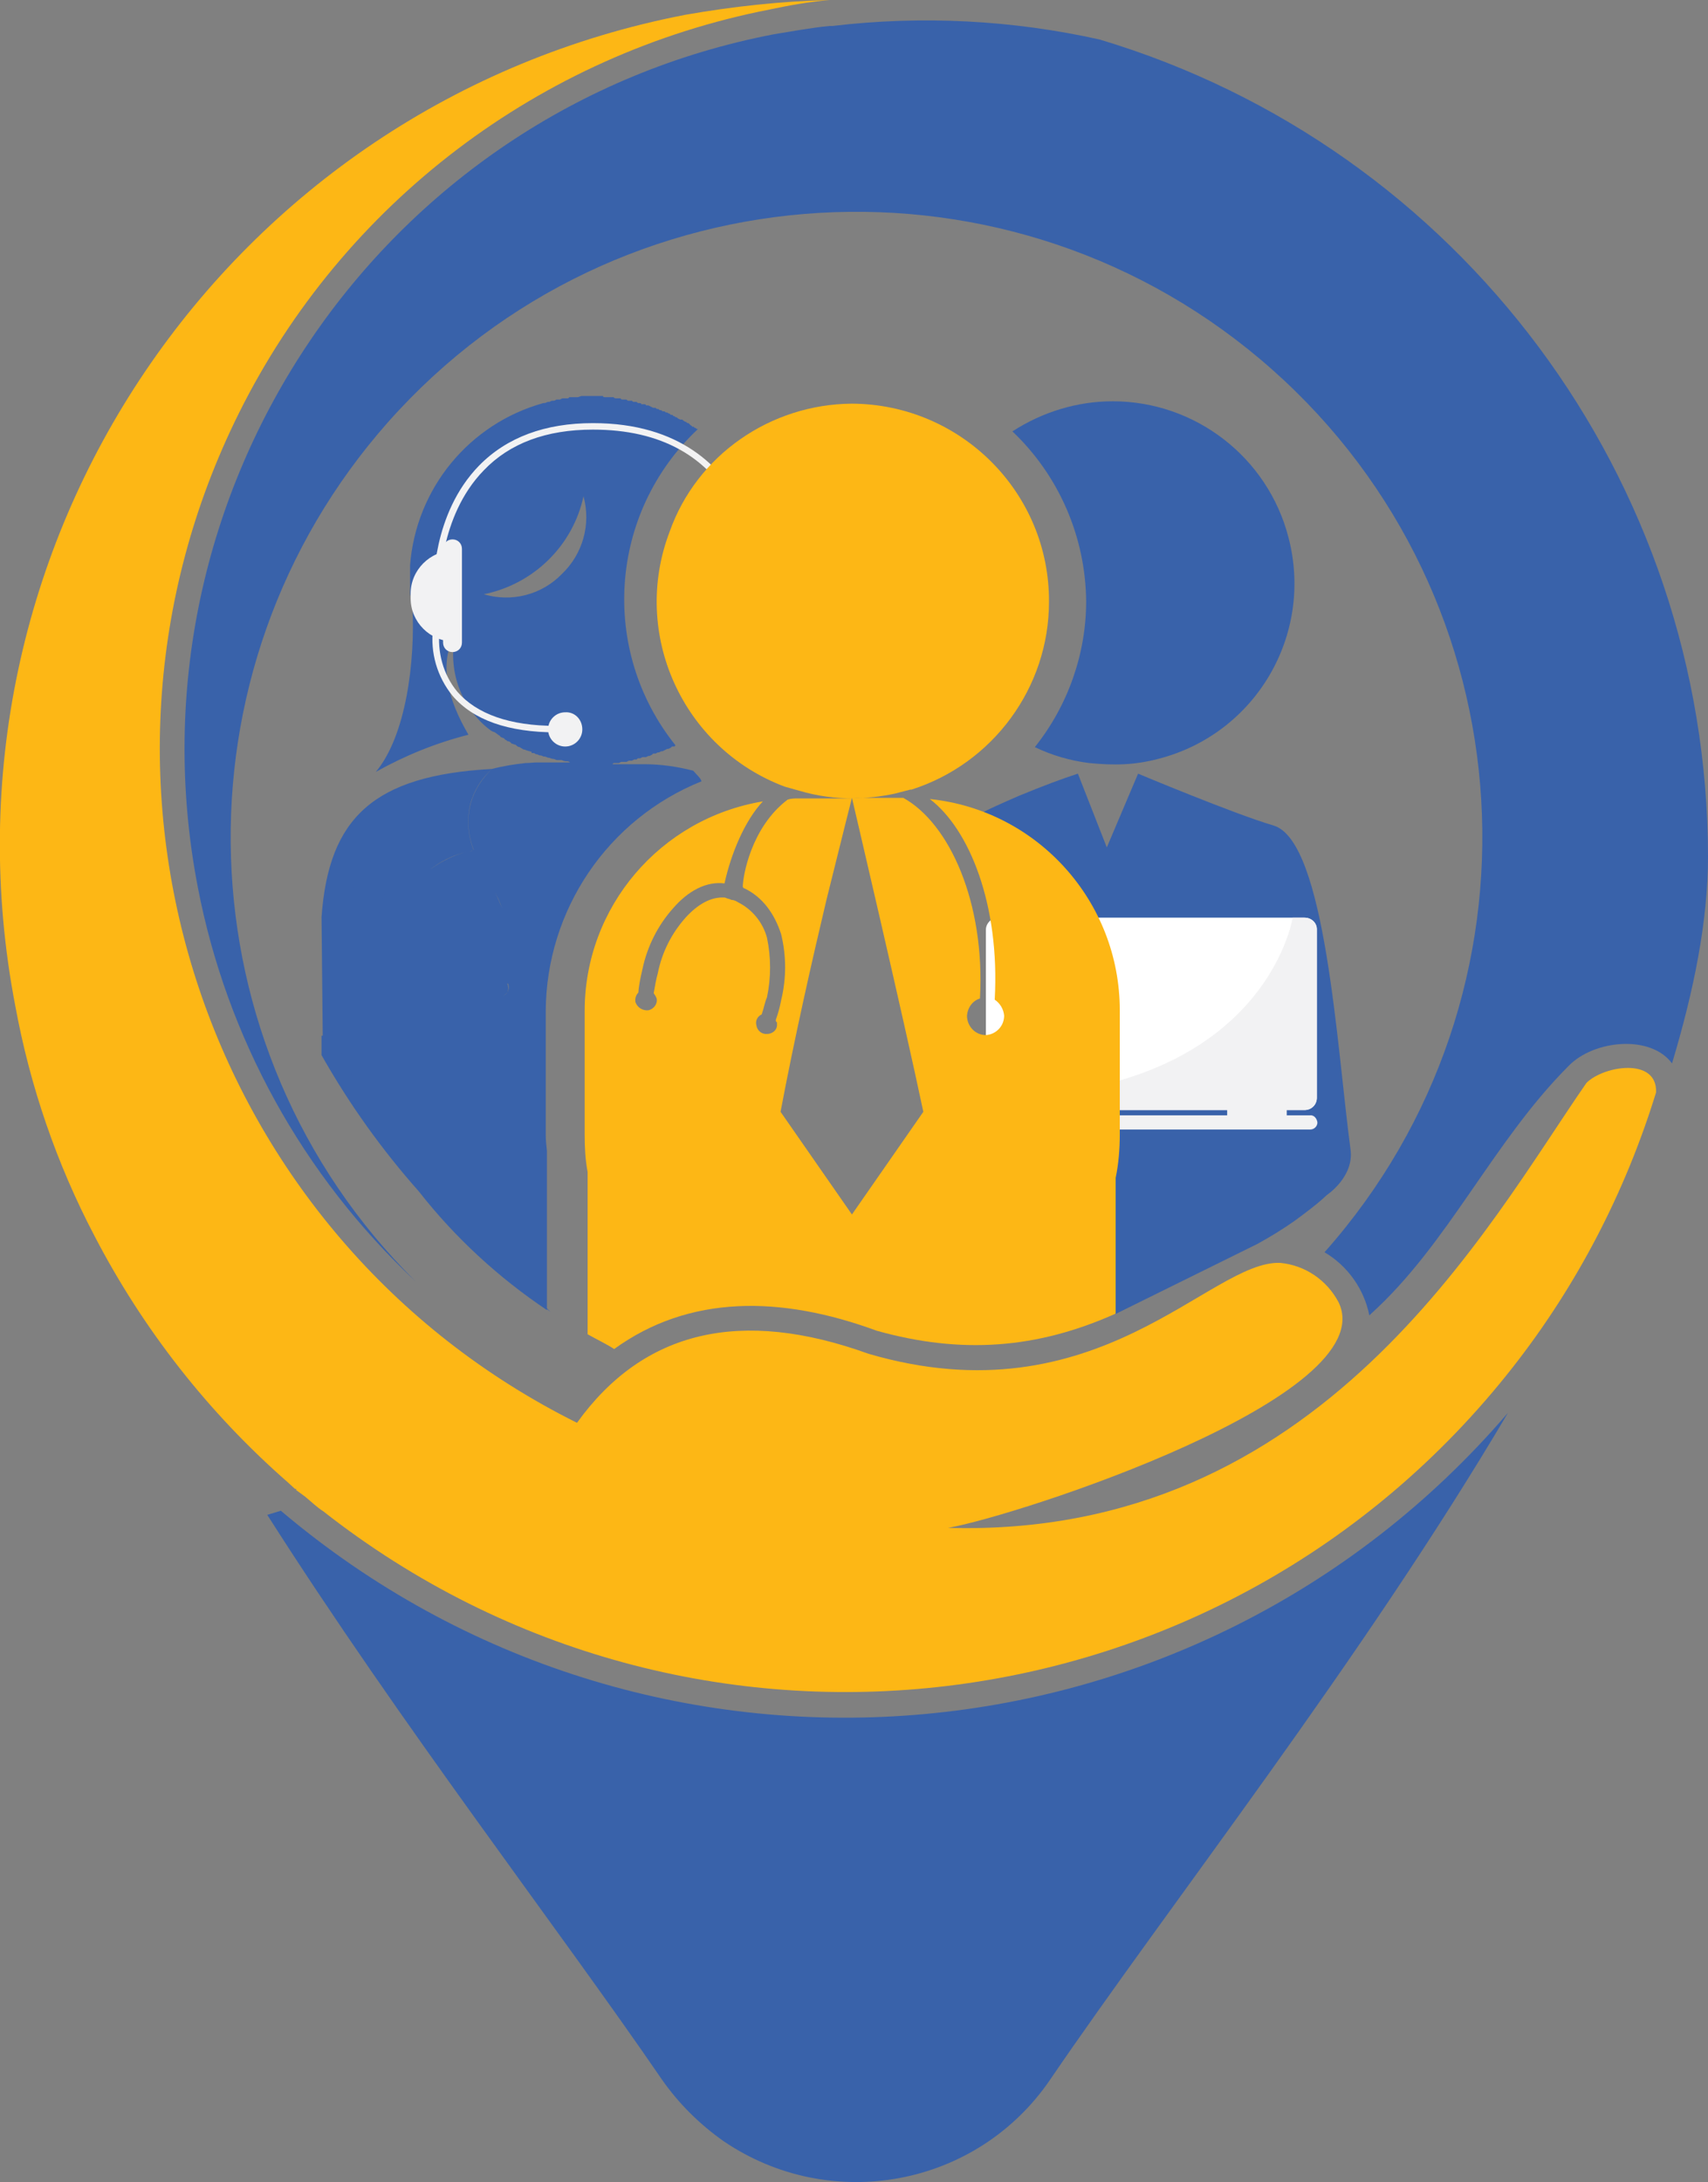
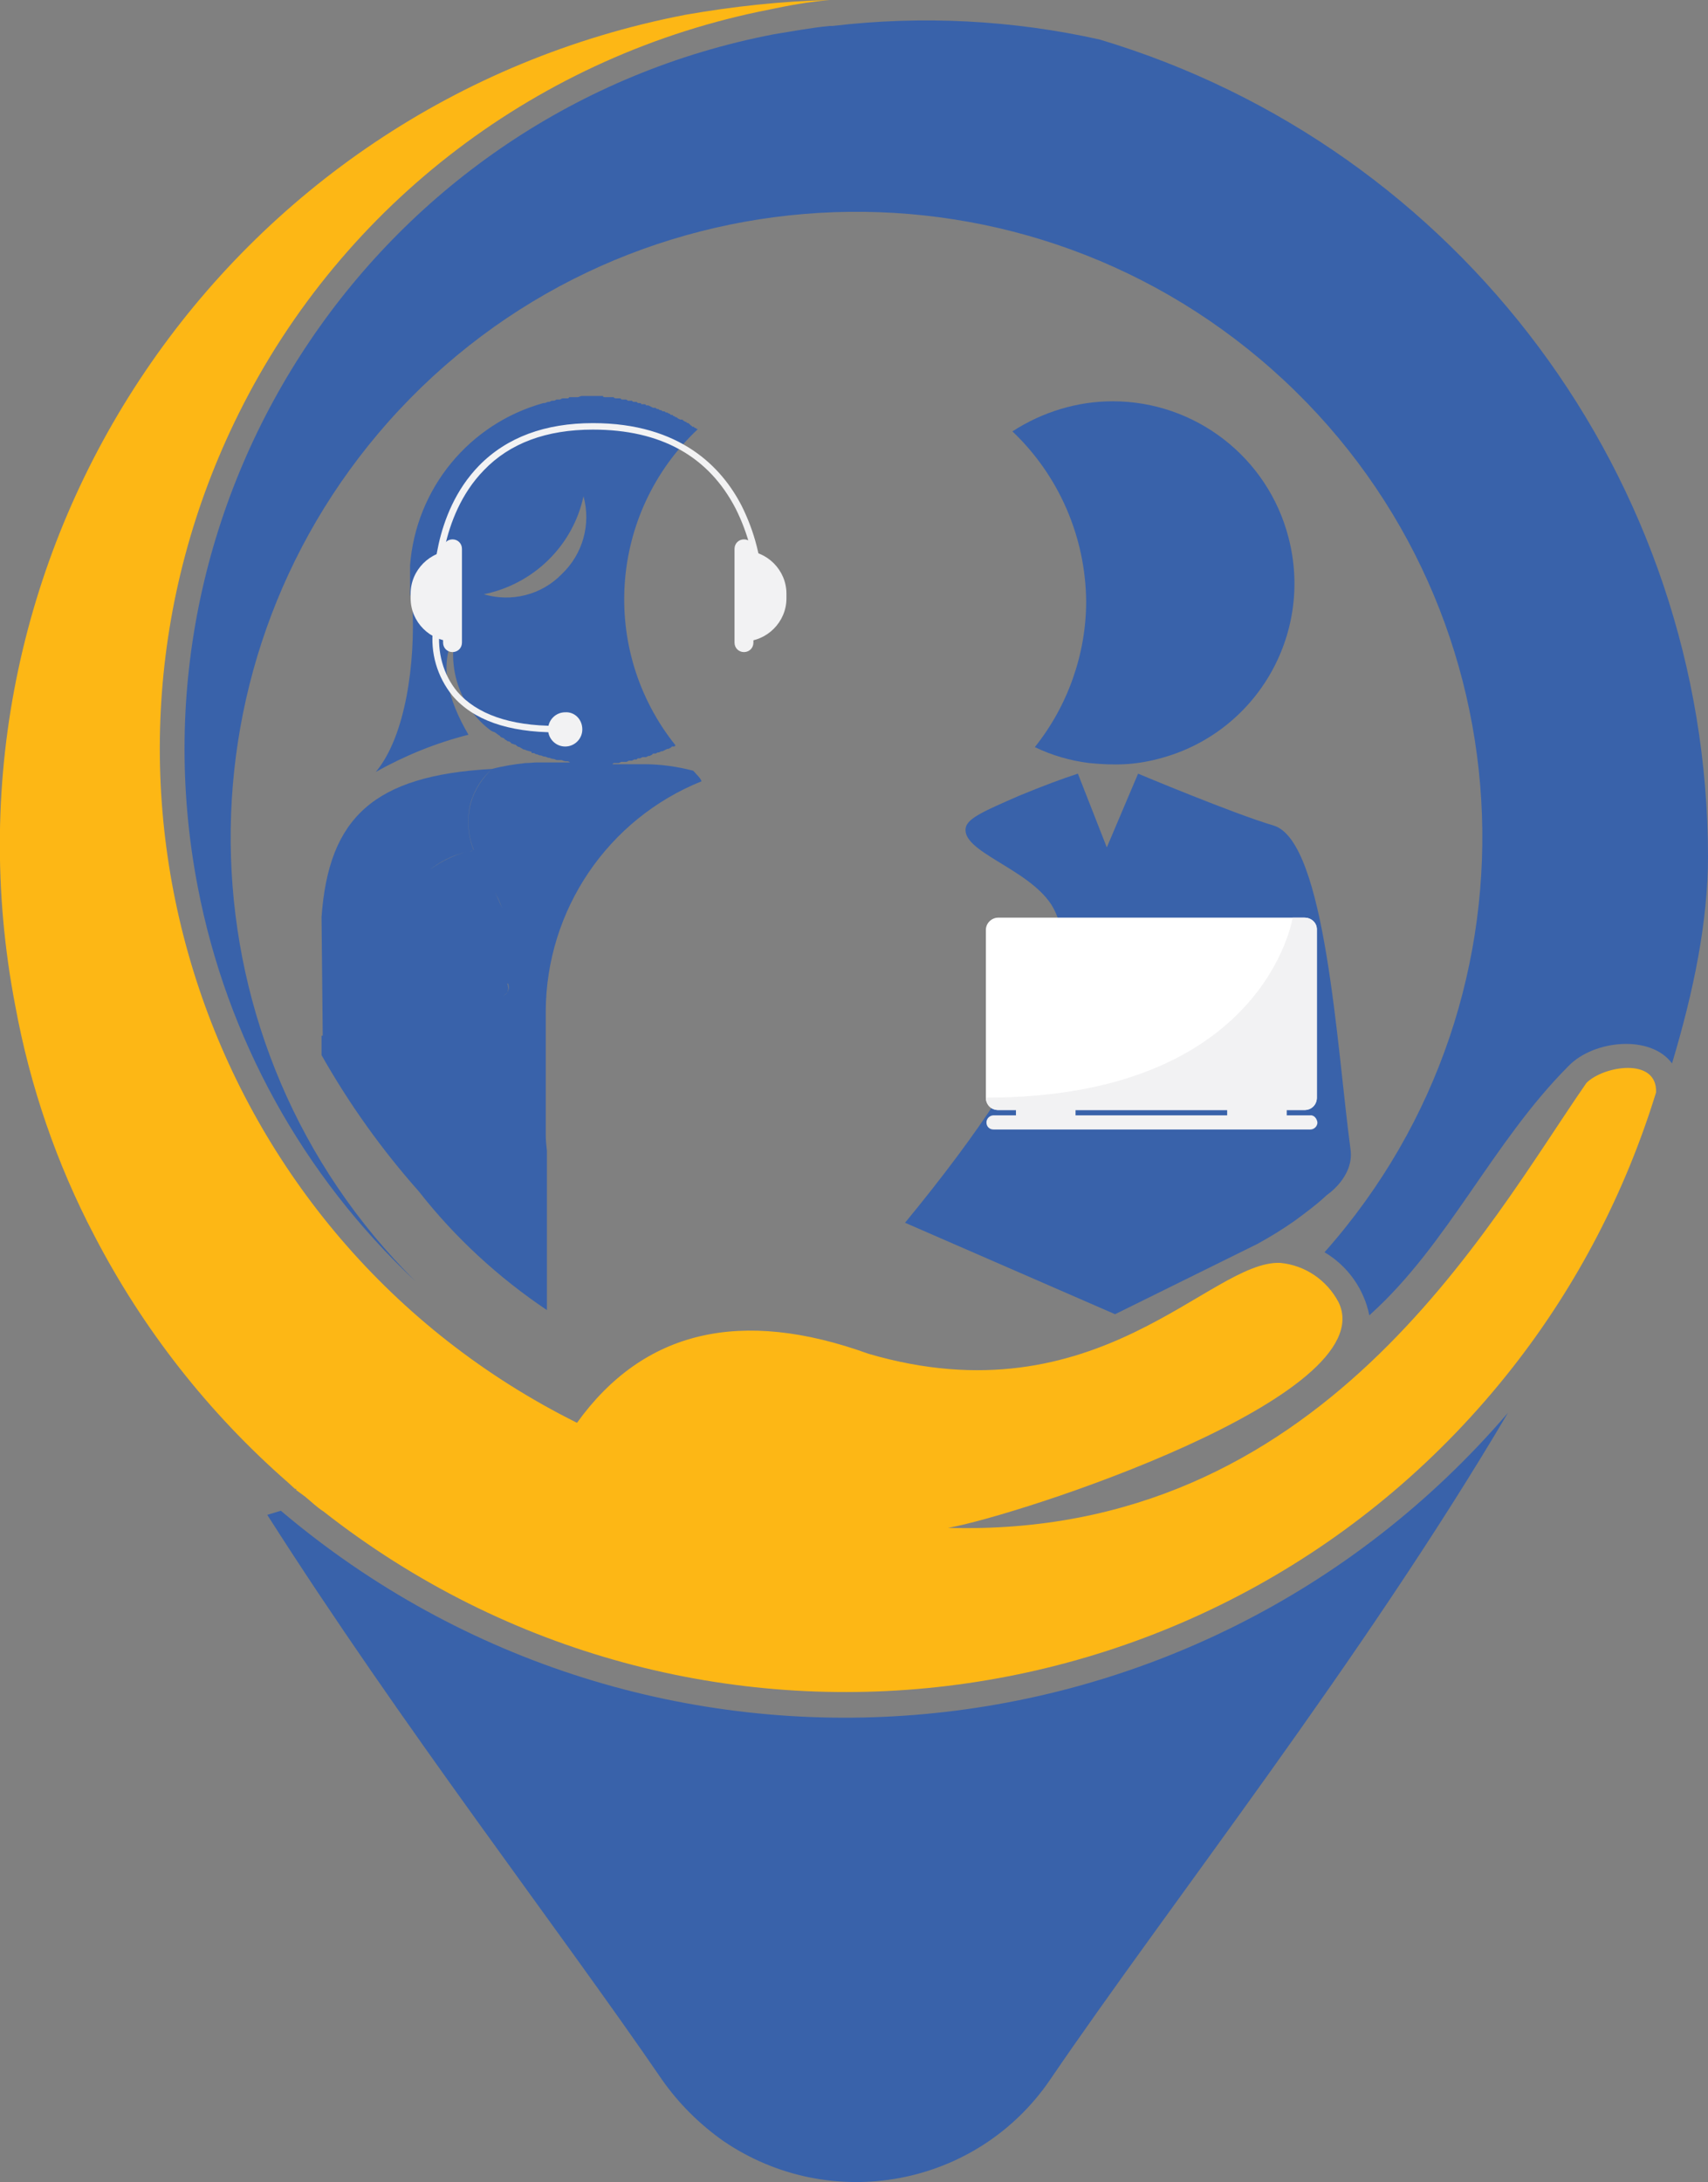
<svg xmlns="http://www.w3.org/2000/svg" version="1.1" id="Layer_1" x="0px" y="0px" viewBox="0 0 289.5 369.8" style="enable-background:new 0 0 289.5 369.8;" xml:space="preserve">
  <rect x="0" y="0" width="289.5" height="369.8" fill="#808080" stroke="none" />
  <style type="text/css">
	.st0{fill:#3962AA;}
	.st1{fill-rule:evenodd;clip-rule:evenodd;fill:#3962AA;}
	.st2{fill-rule:evenodd;clip-rule:evenodd;fill:#253D80;}
	.st3{fill:#F2F2F3;}
	.st4{fill:#FFFFFF;}
	.st5{fill-rule:evenodd;clip-rule:evenodd;fill:#FDB715;}
</style>
  <path class="st0" d="M215.9,139.9c-6.8-2-23-8.8-23-8.8l-5.3,12.5l-4.9-12.5c-2.5,0.8-6,2.1-10.1,3.8c-5.7,2.5-8.5,3.7-8.9,5.3  c-0.9,4.1,10.5,6.9,14.5,13.1c4.6,7.2,1.3,22.2-24.8,53.9l35.6,15.5l24.1-11.9c2.2-1.2,4.3-2.5,6.3-3.9c1.9-1.4,3.8-2.8,5.5-4.4  c0,0,4.7-3.1,4-7.8C226.6,177.6,224.7,142.6,215.9,139.9z" />
  <path class="st1" d="M112.2,352.4c-17.6-25.7-44.1-59.9-66.9-95.7l2.3-0.7c62.1,52.6,155,45.2,208-16.6c-24.8,42-57.3,83.2-77.6,113  c-12.4,18.2-37.2,22.8-55.4,10.4C118.5,359.9,115,356.4,112.2,352.4L112.2,352.4z M186.4,6.7c61.1,18.3,103,74.6,103.1,138.4  c0,11-2.4,22.8-6.1,35.1c-3.6-4.9-13.2-4-17.5,0.4c-12.9,12.9-20.4,30.2-33.6,42.1l-0.2,0.2c-0.9-4.5-3.7-8.4-7.6-10.7  c38.9-43.8,34.9-110.8-8.9-149.6S104.7,27.7,65.8,71.5c-37.3,42.1-35.3,106,4.6,145.6c-19.1-17.9-32-41.3-36.9-66.9  C20.7,83.4,64.5,18.6,131.2,5.8c3.1-0.5,6.3-1.1,9.4-1.4h0.5C156.3,2.6,171.6,3.4,186.4,6.7z" />
  <path class="st0" d="M117.5,130.6c-2.7-0.7-5.5-1.1-8.3-1.1h-5.4l0.2-0.2h0.9l0.4-0.2h0.9l0.4-0.2h0.5l0.4-0.2h0.4l0.2-0.2h0.4  l0.4-0.2h0.6l0.4-0.2h0.2l0.4-0.2l0.2-0.2h0.4l0.4-0.2h0.2l0.4-0.2h0.2l0.4-0.2l0.4-0.2h0.2l0.4-0.2l0.2-0.2h0.4l0.2-0.2  c-12.9-16.1-11.3-39.4,3.8-53.6h-0.2c-0.2-0.2-0.2-0.2-0.4-0.2c0-0.2-0.2-0.2-0.4-0.2c0-0.1-0.1-0.2-0.2-0.2l0,0l-0.4-0.4  c-0.2,0-0.2,0-0.4-0.2c-0.1,0-0.3-0.1-0.4-0.2c-0.1,0-0.2-0.1-0.2-0.2l0,0h-0.4l-0.4-0.2c-0.2-0.2-0.2-0.2-0.4-0.2  c-0.2-0.2-0.2-0.2-0.4-0.2c0-0.2-0.2-0.2-0.4-0.2l-0.2-0.2c-0.1,0-0.3-0.1-0.4-0.2c-0.2,0-0.4,0-0.4-0.2h-0.4  c-0.2-0.2-0.2-0.2-0.4-0.2s-0.2-0.2-0.4-0.2s-0.2,0-0.4-0.2h-0.4l-0.4-0.2l-0.4-0.2h-0.4c0-0.2-0.2-0.2-0.4-0.2h-0.4  c0-0.2-0.2-0.2-0.4-0.2s-0.2,0-0.4-0.2h-0.4c-0.2,0-0.2,0-0.4-0.2h-0.7c-0.2-0.2-0.2-0.2-0.4-0.2h-0.4c-0.2,0-0.4,0-0.4-0.2h-0.7  c-0.2,0-0.4,0-0.5-0.2h-1.4c-0.2,0-0.4,0-0.4-0.2h-3.6c-0.2,0-0.5,0.2-0.7,0.2h-1.4l-0.2,0.2h-0.9c-0.2,0-0.4,0.2-0.5,0.2h-0.6  c-0.1,0.1-0.3,0.2-0.5,0.2h-0.2c-0.2,0-0.4,0.2-0.5,0.2h-0.2c-0.2,0-0.4,0.2-0.6,0.2h-0.2c-12.6,3.5-21.6,14.5-22.6,27.5v4.5  c0,0.3,0,0.6,0.2,0.9v0.7c0,0.3,0,0.5,0.2,0.7c0.5,9.6-1.1,22.1-6.2,28.2c5-2.8,10.2-4.9,15.7-6.3c-3.4-5.8-5.2-11.9-2.2-17.2  c-1.4,6.2,0.9,12.7,6,16.5l0.4,0.2c0.2,0,0.4,0.2,0.7,0.4c0.2,0.2,0.4,0.2,0.5,0.4s0.6,0.2,0.7,0.4s0.4,0.2,0.5,0.4  c0.3,0,0.5,0.1,0.7,0.4c0.2,0,0.5,0.2,0.7,0.2c0.2,0.2,0.4,0.4,0.7,0.4c0.2,0.2,0.4,0.2,0.6,0.4c0.4,0,0.5,0.2,0.7,0.2l0.7,0.2v0.2  c0.4,0,0.5,0,0.7,0.2c0.4,0,0.5,0.2,0.7,0.2c0.4,0,0.5,0.2,0.7,0.2c0.4,0,0.6,0.2,0.7,0.2c0.4,0,0.5,0.2,0.9,0.2  c0.2,0,0.4,0.2,0.7,0.2h0.7c0.2,0.1,0.5,0.2,0.7,0.2c0.4,0,0.5,0,0.7,0.2H91c-0.6,0-1.2,0.1-1.9,0.1c-1.9,0.2-3.8,0.5-5.7,1  c-1.7,1.6-3,3.6-3.6,5.8c-0.7,2.6-0.5,5.4,0.5,7.9l-2.9,1.8l2.2,0.6c2.5,0.6,4.6,5.4,4.9,6c1.5,3.4,2.3,7.1,2.4,10.9  c-0.2,1.1-0.5,2.2-0.9,3.3c0.1,0.1,0.2,0.2,0.2,0.4c0.1,0.4,0,0.8-0.2,1.2c-0.3,0.4-0.8,0.6-1.2,0.8c0.5-0.2,0.9-0.5,1.2-0.8  c0.2-0.5,0.2-1,0-1.5c0.4-1,0.7-2.1,0.9-3.3c0.6-4-0.8-7.3-2.4-10.9c-0.9-2.1-2-4.1-3.3-6c-0.9,0-2-0.1-2.2-0.5  c-0.2-0.6,1.4-1.6,1.2-1.8s-5.6,0.9-9.6,5.2c-2.3,2.7-3.9,5.8-4.7,9.2c-0.3,1.2-0.6,2.4-0.7,3.6c0.4,0.2,0.4,0.4,0.5,0.7l-0.5-0.7  c-0.9,0-1.9,0-2.8,0.2c1.1,0.3,2.2,0.5,3.4,0.6c0.1-1.7,0.3-3.4,0.8-5c0.7-3.2,2.1-6.1,4.1-8.6c2.5-2.8,5.9-4.7,9.6-5.3  c-1-2.5-1.2-5.2-0.6-7.8c0.6-2.3,1.9-4.4,3.7-6c-20.1,1.1-27.7,8.3-28.9,25.1l0.2,20.1h-0.2v3.3c4.7,8.3,10.2,16,16.5,23.1  c6.1,7.8,13.5,14.6,21.7,20.1v-27c-0.1-0.9-0.2-1.8-0.2-2.7v-21c0.1-17.1,10.5-32.5,26.4-38.9C118.8,131.9,118.1,131.3,117.5,130.6z   M95.2,97.3c-3.4,3.5-8.5,4.8-13.2,3.4c8.4-1.7,15.1-8.2,16.9-16.6C100.2,88.8,98.8,93.9,95.2,97.3z" />
  <path class="st0" d="M175.4,126.6c2.9,1.4,6,2.3,9.2,2.7c2,0.2,4,0.3,6,0.2c1.9-0.1,3.8-0.4,5.7-0.9c16.5-4.2,26.4-21,22.1-37.5  C214.9,77.5,202.6,68,188.6,68c-6,0-11.9,1.8-17,5.1c7.9,7.5,12.4,17.9,12.5,28.8C184.1,110.8,181,119.6,175.4,126.6z" />
-   <path class="st2" d="M86.4,126.3" />
  <path class="st2" d="M69.7,100.4" />
  <path class="st3" d="M73.5,99.7c0-0.5-0.3-12.6,7.7-20.8c4.7-4.8,11.2-7.2,19.3-7.2c14.9,0,21.9,7.6,25.2,14c2.2,4.4,3.4,9.1,3.6,14  h-1.1c-0.2-4.7-1.4-9.3-3.5-13.5c-4.6-8.9-12.7-13.4-24.2-13.4c-7.9,0-14.1,2.3-18.5,6.9c-7.7,7.9-7.4,19.9-7.4,20H73.5z" />
  <path class="st3" d="M94.3,124.1c-8.2,0-14.1-2.1-17.6-6.2c-2.6-3.2-3.8-7.3-3.3-11.4l1.1,0.2c-0.4,3.8,0.6,7.6,3,10.5  c3.3,3.8,8.9,5.8,16.7,5.8v1.1H94.3z" />
  <path class="st3" d="M76.9,108.7L76.9,108.7c-4,0-7.3-3.3-7.3-7.3l0,0v-0.8c0-4,3.3-7.3,7.3-7.3l0,0l0,0" />
  <path class="st3" d="M78.3,108.9c0,0.9-0.7,1.6-1.6,1.6l0,0l0,0c-0.9,0-1.6-0.7-1.6-1.6V93c0-0.9,0.7-1.6,1.6-1.6l0,0  c0.9,0,1.6,0.7,1.6,1.6l0,0V108.9z" />
  <path class="st3" d="M126,93.3L126,93.3c4,0,7.3,3.3,7.3,7.3l0,0v0.8c0,4-3.3,7.3-7.3,7.3l0,0l0,0" />
  <path class="st3" d="M124.5,93c0-0.9,0.7-1.6,1.6-1.6l0,0l0,0c0.9,0,1.6,0.7,1.6,1.6v15.9c0,0.9-0.7,1.6-1.6,1.6l0,0  c-0.9,0-1.6-0.7-1.6-1.6l0,0V93z" />
  <path class="st3" d="M98.7,123.6c0,1.6-1.3,2.9-2.9,2.9s-2.9-1.3-2.9-2.9s1.3-2.9,2.9-2.9l0,0C97.4,120.6,98.7,121.9,98.7,123.6z" />
  <path class="st4" d="M169.2,155.5h51.9c1.2,0,2.1,0.9,2.1,2.1V186c0,1.2-0.9,2.1-2.1,2.1h-51.9c-1.2,0-2.1-0.9-2.1-2.1v-28.4  C167.1,156.4,168.1,155.5,169.2,155.5z" />
  <path class="st3" d="M221.1,155.5h-2c0,0-4.7,30.5-52,30.5l0,0c0,1.2,0.9,2.1,2.1,2.1h51.9c1.2,0,2.1-0.9,2.1-2.1v-28.4  C223.3,156.4,222.3,155.5,221.1,155.5C221.2,155.5,221.2,155.5,221.1,155.5z" />
  <path class="st3" d="M182.3,188.9c0,1.9-0.4,0.5-1,0.5h-8.1c-0.5,0-1,1.1-1-0.5v-1c0-0.6,0.4-1,1-1h8.1c0.6,0,1,0.4,1,1V188.9z" />
  <path class="st3" d="M218.1,189.5c0,0.5-0.4,0.4-1,0.4H209c-0.5,0-1,0.1-1-0.4v-1.6c0-0.6,0.4-1,1-1h8.1c0.6,0,1,0.4,1,1V189.5z" />
  <path class="st3" d="M223.3,190.2c0,0.7-0.6,1.2-1.2,1.2h-53.7c-0.7,0-1.2-0.5-1.2-1.2l0,0c0-0.7,0.6-1.2,1.2-1.2H222  C222.7,188.9,223.2,189.5,223.3,190.2L223.3,190.2z" />
-   <path class="st5" d="M144.4,68.4c18.5,0.1,33.5,15.1,33.4,33.6c0,14.5-9.5,27.4-23.3,31.8h-0.2l-2.7,0.7c-2.4,0.5-4.8,0.8-7.2,0.7  c0,0-1.8,7.1-4.3,17.2c-2.4,10.1-5.4,23.3-7.8,36l12.1,17.4l12.1-17.4c-3.3-15.7-12.1-53.2-12.1-53.2h8.7c7.8,4.3,13.9,17.7,13,34  c-1.3,0.4-2.1,1.6-2.2,2.9c0,1.8,1.4,3.3,3.2,3.3l0,0c1.7-0.1,3.1-1.5,3.1-3.3c-0.1-1.1-0.7-2.1-1.6-2.7c0.9-16.1-4.3-28.9-11-34  c18.3,1.9,32.2,17.4,32.2,35.8v21c0,2.5-0.2,5-0.7,7.4v23c-13.4,6-26.2,6.9-40.5,2.9c-16.3-6-31.8-6.1-44.5,3.1  c-1.4-0.9-2.9-1.6-4.5-2.5v-27.5c-0.4-2.1-0.5-4.2-0.5-6.3v-21c0-17.6,12.8-32.6,30.2-35.5c-3.1,3.3-5.4,8.9-6.5,13.9  c-3.1-0.4-6.2,1.3-8.7,4.2c-2.6,2.9-4.4,6.5-5.2,10.3c-0.3,1.3-0.6,2.6-0.7,4c-0.4,0.4-0.6,1-0.5,1.6c0.3,0.9,1.2,1.5,2.2,1.4  c0.9-0.2,1.6-1.1,1.4-2c-0.1-0.3-0.3-0.6-0.5-0.9c0.2-1.2,0.4-2.3,0.7-3.4c0.7-3.5,2.3-6.7,4.7-9.4c2-2.2,4.3-3.6,6.7-3.4  c0.4,0.2,0.7,0.2,1.1,0.4l0,0c0.4,0,0.8,0.2,1.1,0.4c2.4,1.2,4.2,3.4,4.9,6c0.7,3.3,0.7,6.8,0,10.1c-0.4,0.9-0.5,1.8-0.9,2.9  c-0.7,0.3-1.1,1.1-0.9,1.8c0.1,0.9,0.9,1.6,1.8,1.5c0.1,0,0.1,0,0.2,0c0.9-0.1,1.6-0.8,1.5-1.7c0-0.1,0-0.2,0-0.3  c-0.2,0-0.2-0.2-0.2-0.4c0.4-1.1,0.7-2.2,0.9-3.3c0.9-3.7,0.9-7.5,0-11.2c-1.1-3.4-3.1-6.3-6.3-7.8c-0.2,0,0,0-0.2-0.2  c0-1.8,1.4-10.1,7.6-14.8c0.6-0.2,1.2-0.2,1.8-0.2h9.4c-3.1,0-6.2-0.4-9.2-1.3l0,0l-2.5-0.7c-17.3-6.5-26.1-25.9-19.5-43.2  C118.1,77.1,130.6,68.5,144.4,68.4L144.4,68.4z" />
  <path class="st5" d="M97.8,241.1C34.7,209.7,9.1,133.1,40.5,70c17.7-35.6,51-60.8,90-68.4c3.3-0.7,6.7-1.3,10.1-1.6  c-8.2,0.2-16.4,1.1-24.4,2.5c-77.8,15-128.6,90.2-113.6,168c2.5,13.6,7,26.7,13.4,38.9c8.2,15.8,19.3,30,32.8,41.8l1.2,1.1h0.2v0.2  l1.5,1.1l0,0c1.1,0.9,2,1.8,3.1,2.5l0,0c62.4,49,152.7,38,201.6-24.4c10.9-13.9,19.1-29.7,24.3-46.6c0.2-6-8.9-4.5-11.8-1.6  c-16.8,24.2-45,77.2-108.2,75.4c11.6-2,73.8-22.2,66.2-38.2c-2-3.8-5.7-6.3-9.9-6.7c-11.9-0.5-30.9,26.8-69.8,15.4  C125.6,221.6,109.1,225.4,97.8,241.1L97.8,241.1z" />
-   <path class="st1" d="M63.8,163.7c0.5,20.4,10.3,40,29.5,58.6c-18.5-13.6-31.1-30.8-38.2-51.3v-10c3.2-10,9.5-18.8,17.9-25.1  C65.4,148,62.3,157.4,63.8,163.7z" />
</svg>